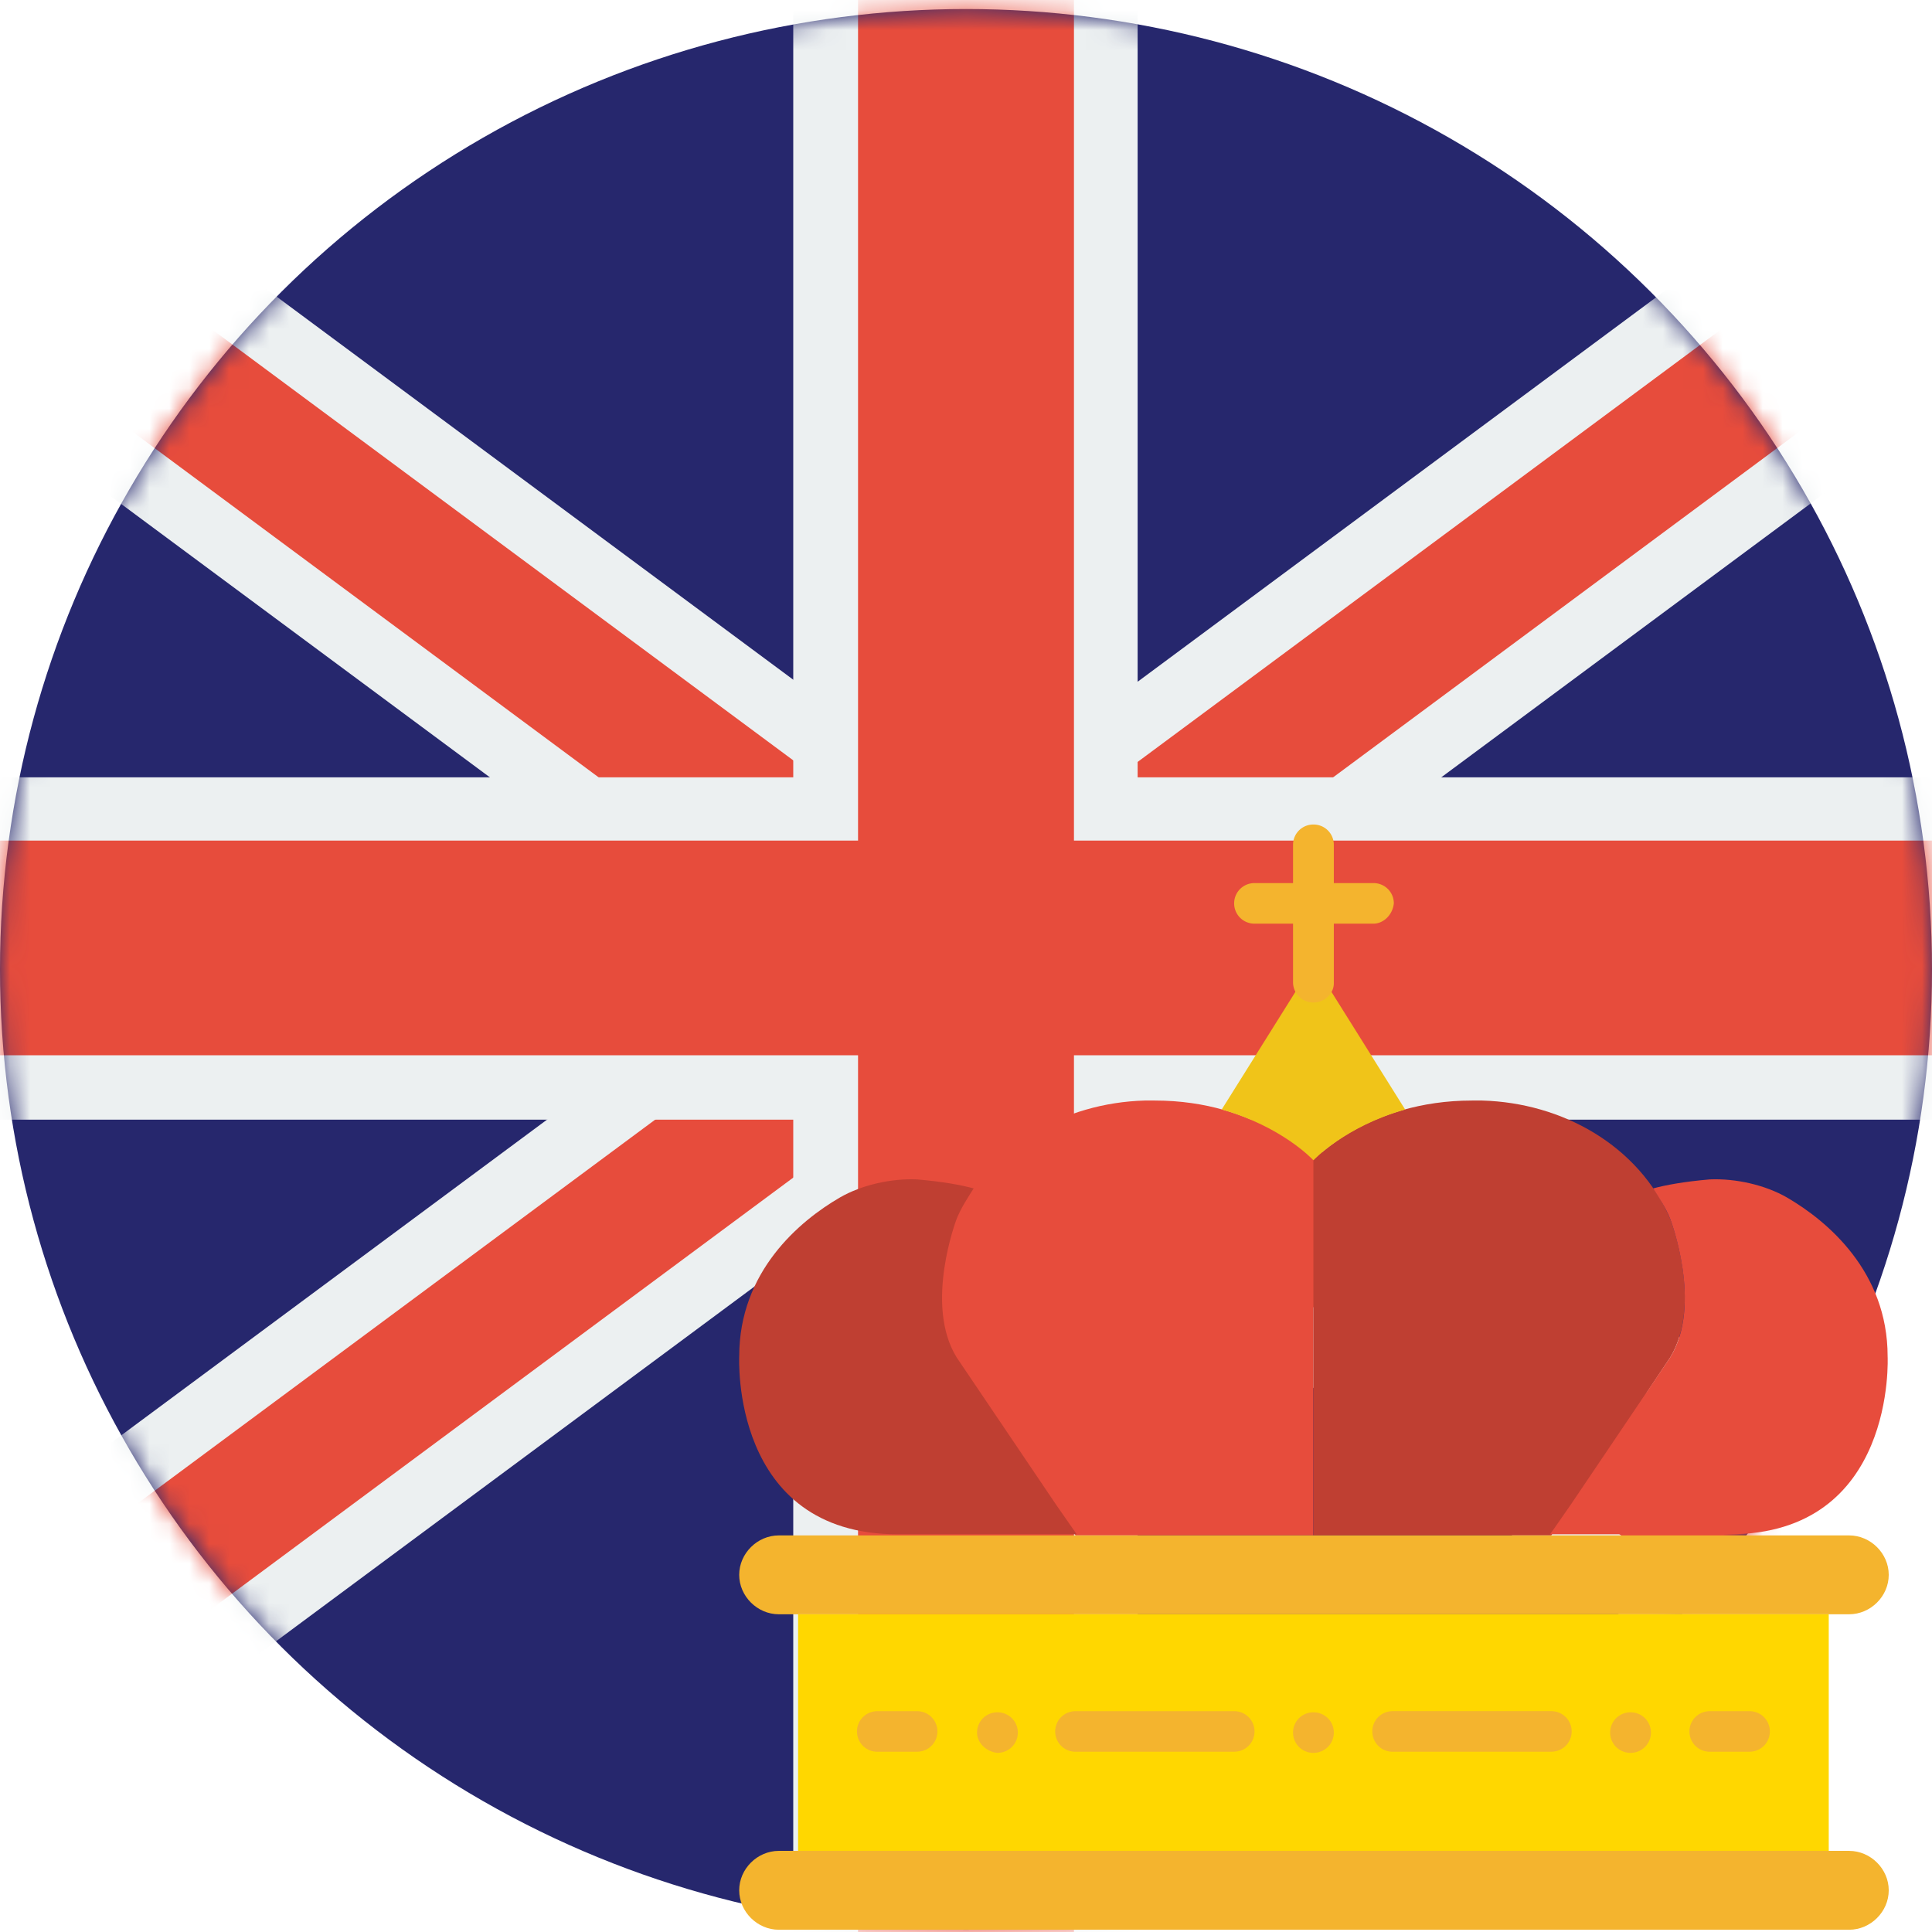
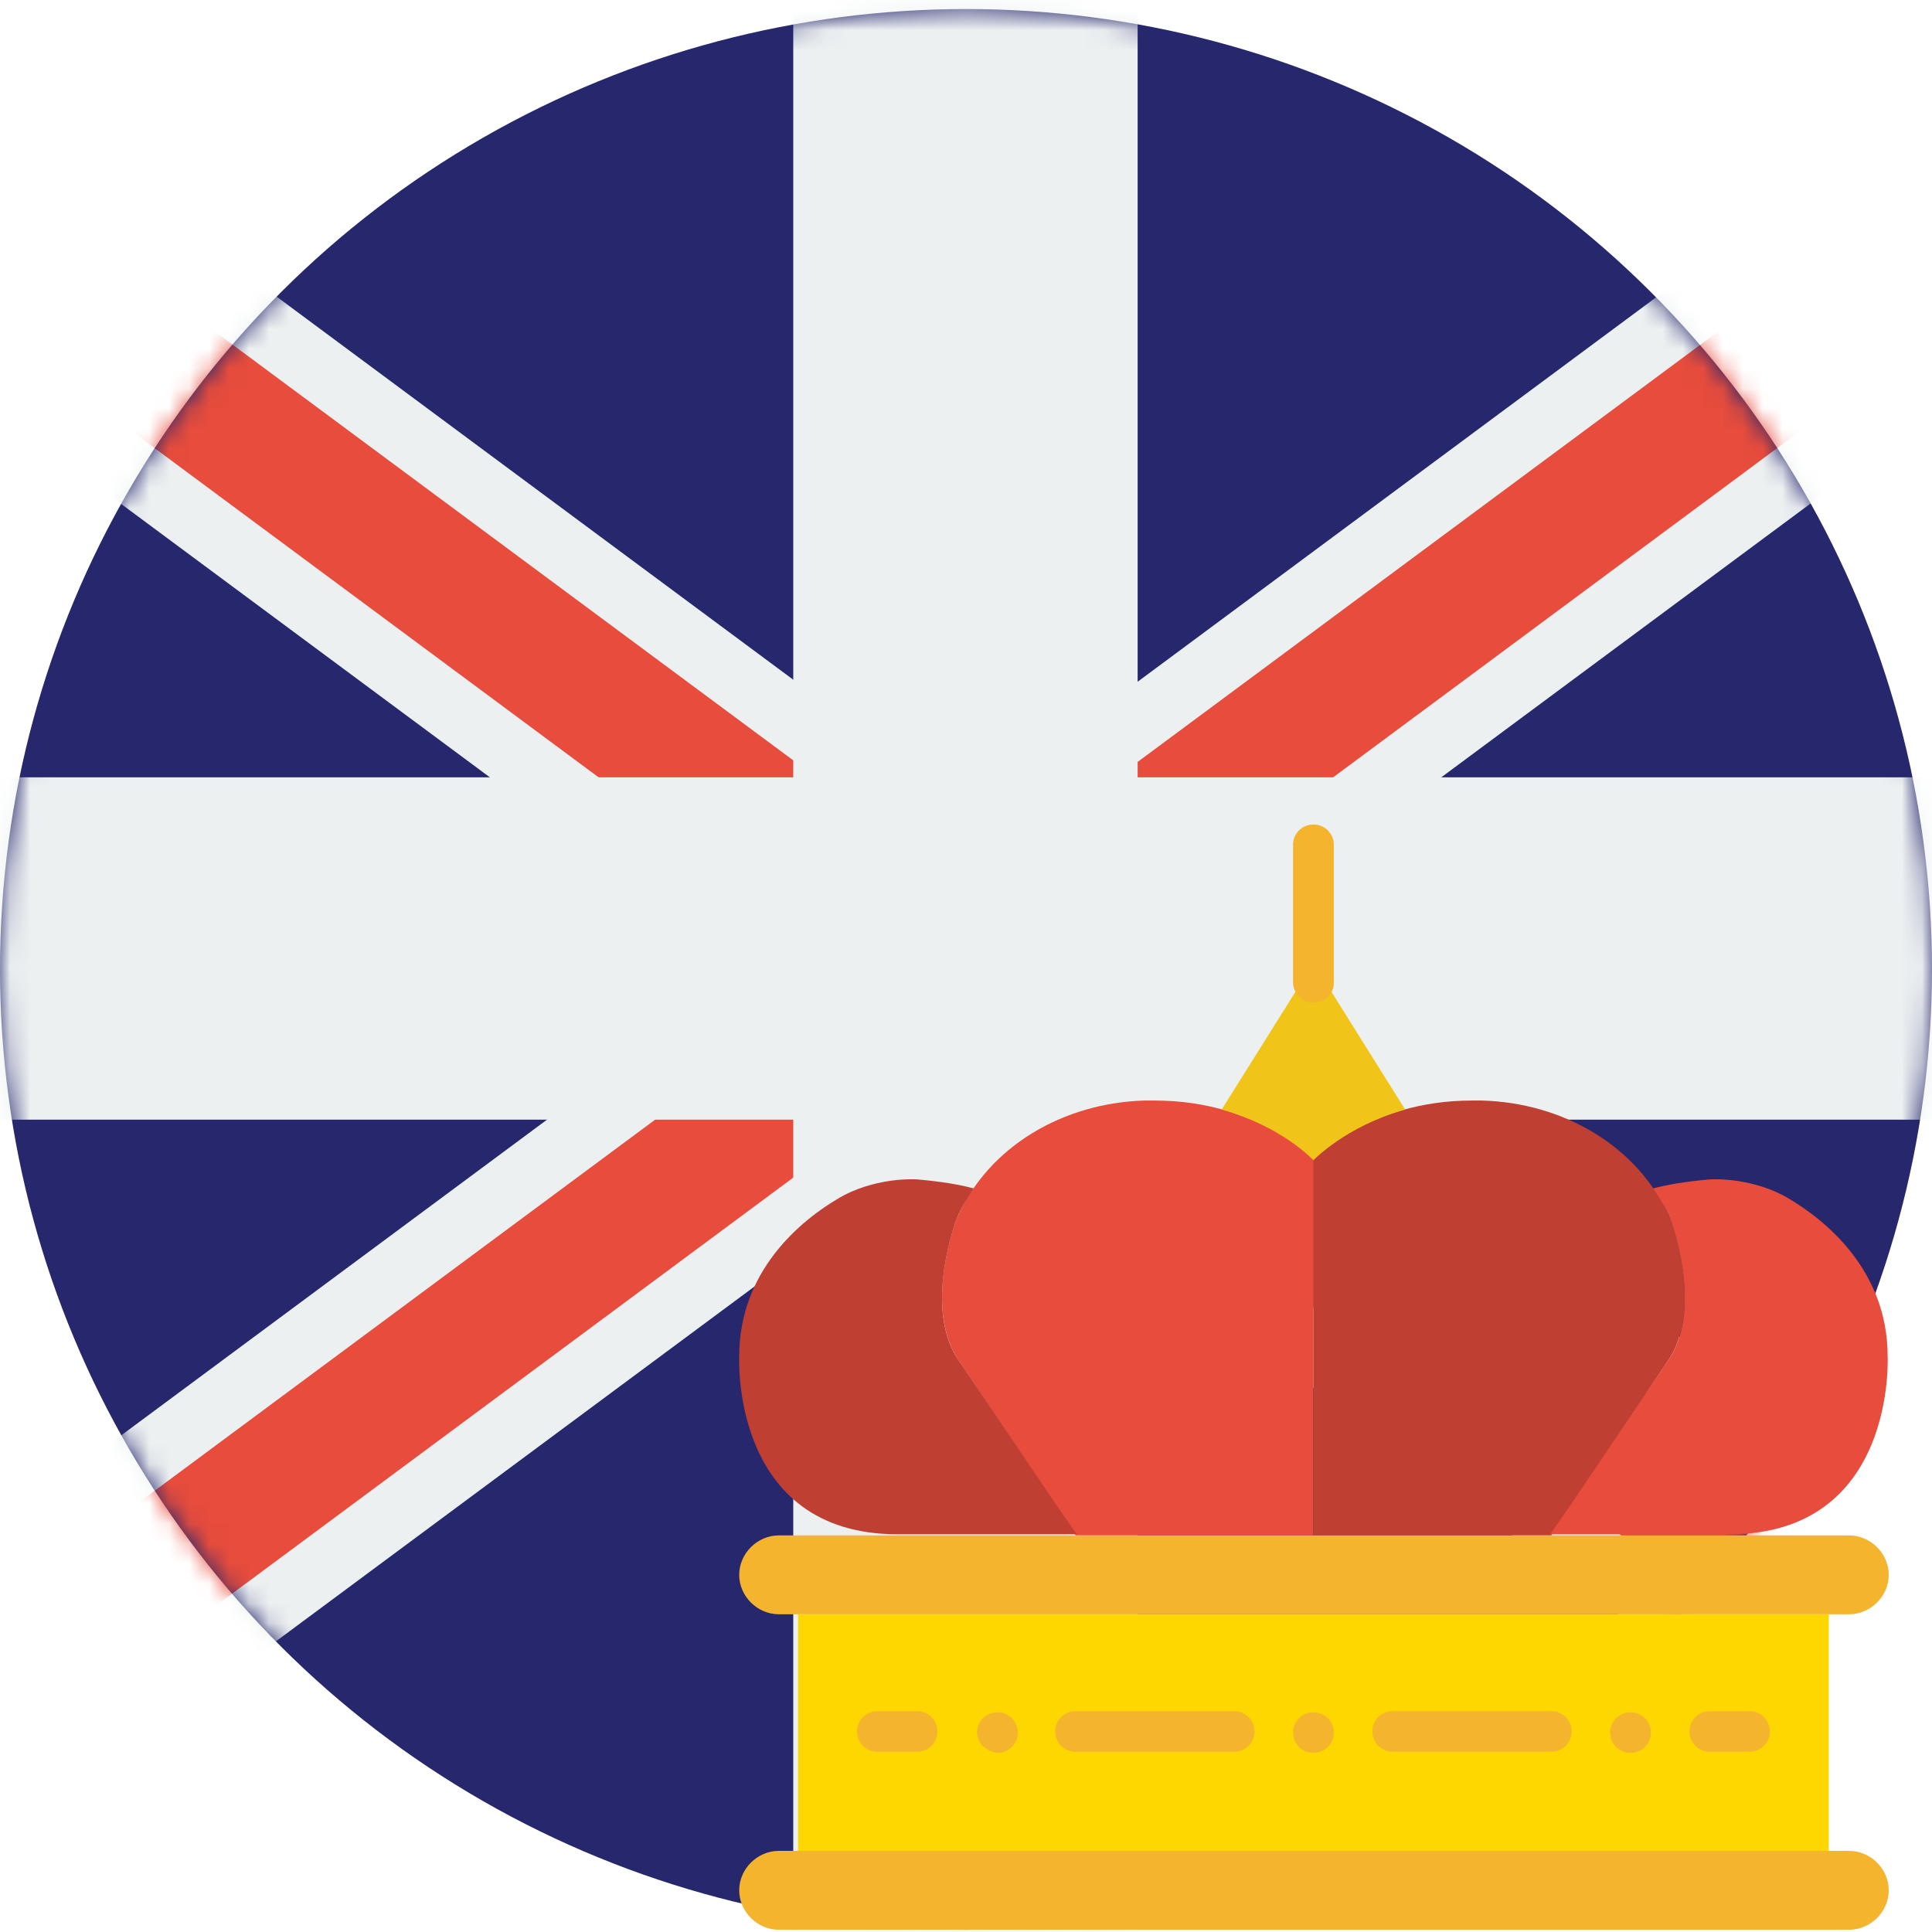
<svg xmlns="http://www.w3.org/2000/svg" xmlns:xlink="http://www.w3.org/1999/xlink" width="97" height="97">
  <defs>
    <ellipse id="a" cx="48.5" cy="48.67" rx="48.5" ry="48.216" />
  </defs>
  <g fill="none" fill-rule="evenodd">
    <g>
      <mask id="b" fill="#fff">
        <use xlink:href="#a" />
      </mask>
      <use fill="#26276D" fill-rule="nonzero" xlink:href="#a" />
      <g mask="url(#b)" fill-rule="nonzero">
        <path fill="#ECF0F1" d="M-17.751 7.63l7.749-10.45L114.76 89.685l-7.749 10.45z" />
        <path fill="#E74C3C" d="M-15.814 5.018l3.874-5.225 124.764 92.505-3.875 5.225z" />
        <path fill="#ECF0F1" d="M-18.093 89.993L107.403-3.056l7.704 10.39-125.497 93.048z" />
        <path fill="#E74C3C" d="M-16.167 92.59L109.33-.458l3.851 5.195-125.497 93.048z" />
        <path fill="#ECF0F1" d="M-20.77 39.027h138.482v17.188H-20.77z" />
        <path fill="#ECF0F1" d="M39.827-1.872h17.29v98.985h-17.29z" />
-         <path fill="#E74C3C" d="M43.08-1.872h10.84v98.985H43.08z" />
-         <path fill="#E74C3C" d="M-20.77 42.204h138.482v10.778H-20.77z" />
      </g>
    </g>
    <g fill-rule="nonzero">
      <path d="M65.943 58.253s-2.73-2.998-7.96-2.998h-.512c-4.038.113-7.847 2.262-9.44 5.939 0 0-1.649 4.242 0 6.958l5.971 8.937h11.941V58.253z" fill="#E74C3C" />
      <path d="M48.031 68.152c-1.649-2.66 0-6.958 0-6.958.228-.566.569-1.075.853-1.527-.625-.17-1.535-.34-2.843-.453-1.308-.056-2.786.283-3.866.905-2.048 1.188-5.061 3.734-5.061 7.976 0 0-.455 8.937 7.96 8.937h8.985l-1.024-1.47-5.004-7.41zM65.943 58.253s2.73-2.998 7.96-2.998h.513c4.037.113 7.847 2.262 9.439 5.939 0 0 1.649 4.242 0 6.958l-5.97 8.937H65.942V58.253z" fill="#BF3F32" />
      <path d="M83.855 68.152c1.649-2.66 0-6.958 0-6.958-.228-.566-.569-1.075-.853-1.527.625-.17 1.535-.34 2.843-.453 1.308-.056 2.786.283 3.867.905 2.047 1.188 5.06 3.734 5.06 7.976 0 0 .455 8.937-7.96 8.937h-8.985l1.024-1.47 5.004-7.41z" fill="#E74C3C" />
      <path d="M92.84 81.048H39.103c-1.08 0-1.99-.905-1.99-1.98 0-1.074.91-1.98 1.99-1.98h53.735c1.08 0 1.99.906 1.99 1.98 0 1.075-.91 1.98-1.99 1.98M92.84 96.887H39.103c-1.08 0-1.99-.905-1.99-1.98s.91-1.98 1.99-1.98h53.735c1.08 0 1.99.905 1.99 1.98s-.91 1.98-1.99 1.98" fill="#F4B42E" />
      <path fill="gold" d="M40.07 92.927h51.746V81.048H40.07z" />
      <path d="M61.963 87.95h-7.961a1.017 1.017 0 0 1-1.024-1.019c0-.565.455-1.018 1.024-1.018h7.96c.57 0 1.024.453 1.024 1.018 0 .566-.455 1.018-1.023 1.018M77.884 87.95h-7.96A1.017 1.017 0 0 1 68.9 86.93c0-.565.455-1.018 1.024-1.018h7.96c.569 0 1.024.453 1.024 1.018 0 .566-.455 1.018-1.024 1.018M66.967 86.988c0 .566-.455 1.018-1.024 1.018a1.017 1.017 0 0 1-1.023-1.018c0-.566.455-1.018 1.023-1.018.569 0 1.024.452 1.024 1.018M87.835 87.95h-1.99a1.017 1.017 0 0 1-1.023-1.019c0-.565.454-1.018 1.023-1.018h1.99c.569 0 1.024.453 1.024 1.018 0 .566-.455 1.018-1.024 1.018M82.888 86.988c0 .566-.455 1.018-1.023 1.018a1.017 1.017 0 0 1-1.024-1.018c0-.566.455-1.018 1.024-1.018.568 0 1.023.452 1.023 1.018M46.041 87.95h-1.99a1.017 1.017 0 0 1-1.024-1.019c0-.565.455-1.018 1.024-1.018h1.99c.569 0 1.024.453 1.024 1.018 0 .566-.455 1.018-1.024 1.018M49.055 86.988c0-.566.455-1.018 1.023-1.018.57 0 1.024.452 1.024 1.018 0 .566-.455 1.018-1.024 1.018-.568-.057-1.023-.509-1.023-1.018" fill="#F4B42E" />
      <path d="M65.943 48.354l-4.606 7.353c3.014.849 4.55 2.489 4.606 2.546 0 0 1.592-1.697 4.606-2.546l-4.606-7.353z" fill="#F0C419" />
      <path d="M65.943 50.333a1.017 1.017 0 0 1-1.023-1.018v-6.9c0-.567.455-1.019 1.023-1.019.569 0 1.024.452 1.024 1.018v6.958c0 .509-.455.961-1.024.961" fill="#F4B42E" />
-       <path d="M68.957 46.374h-5.97a1.017 1.017 0 0 1-1.024-1.018c0-.566.455-1.019 1.023-1.019h5.97c.57 0 1.024.453 1.024 1.019-.056.565-.511 1.018-1.023 1.018" fill="#F4B42E" />
    </g>
  </g>
</svg>